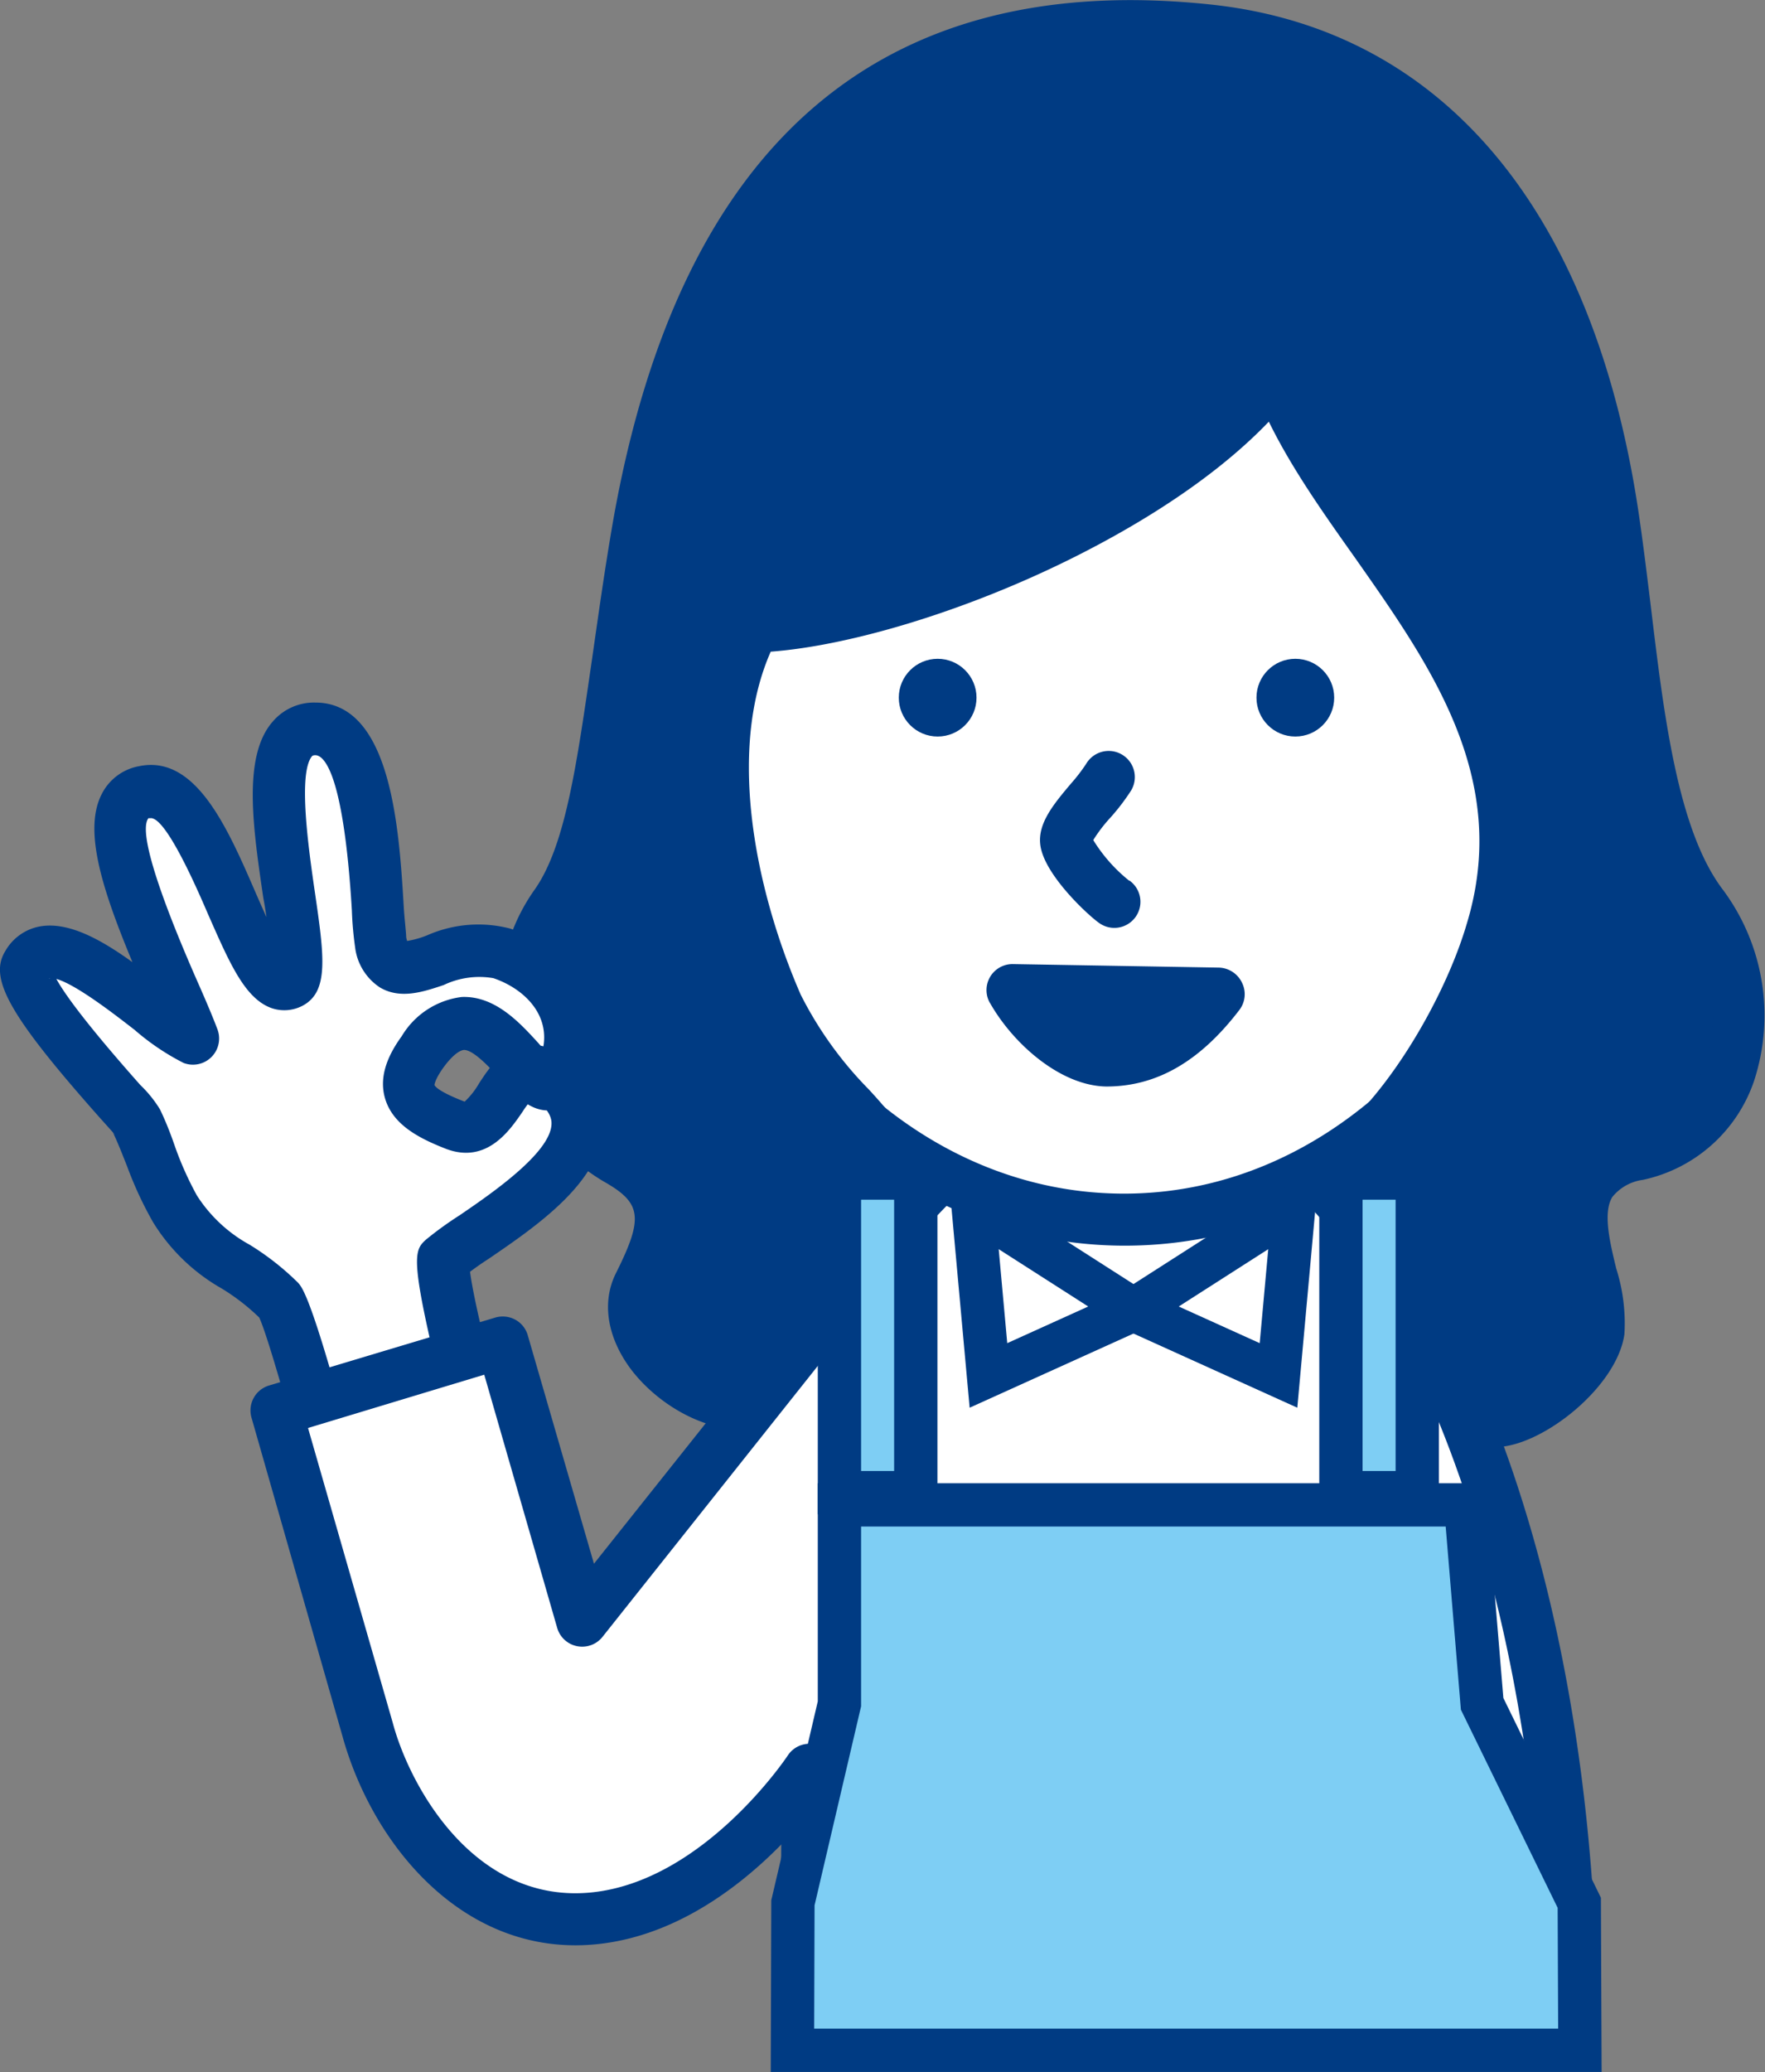
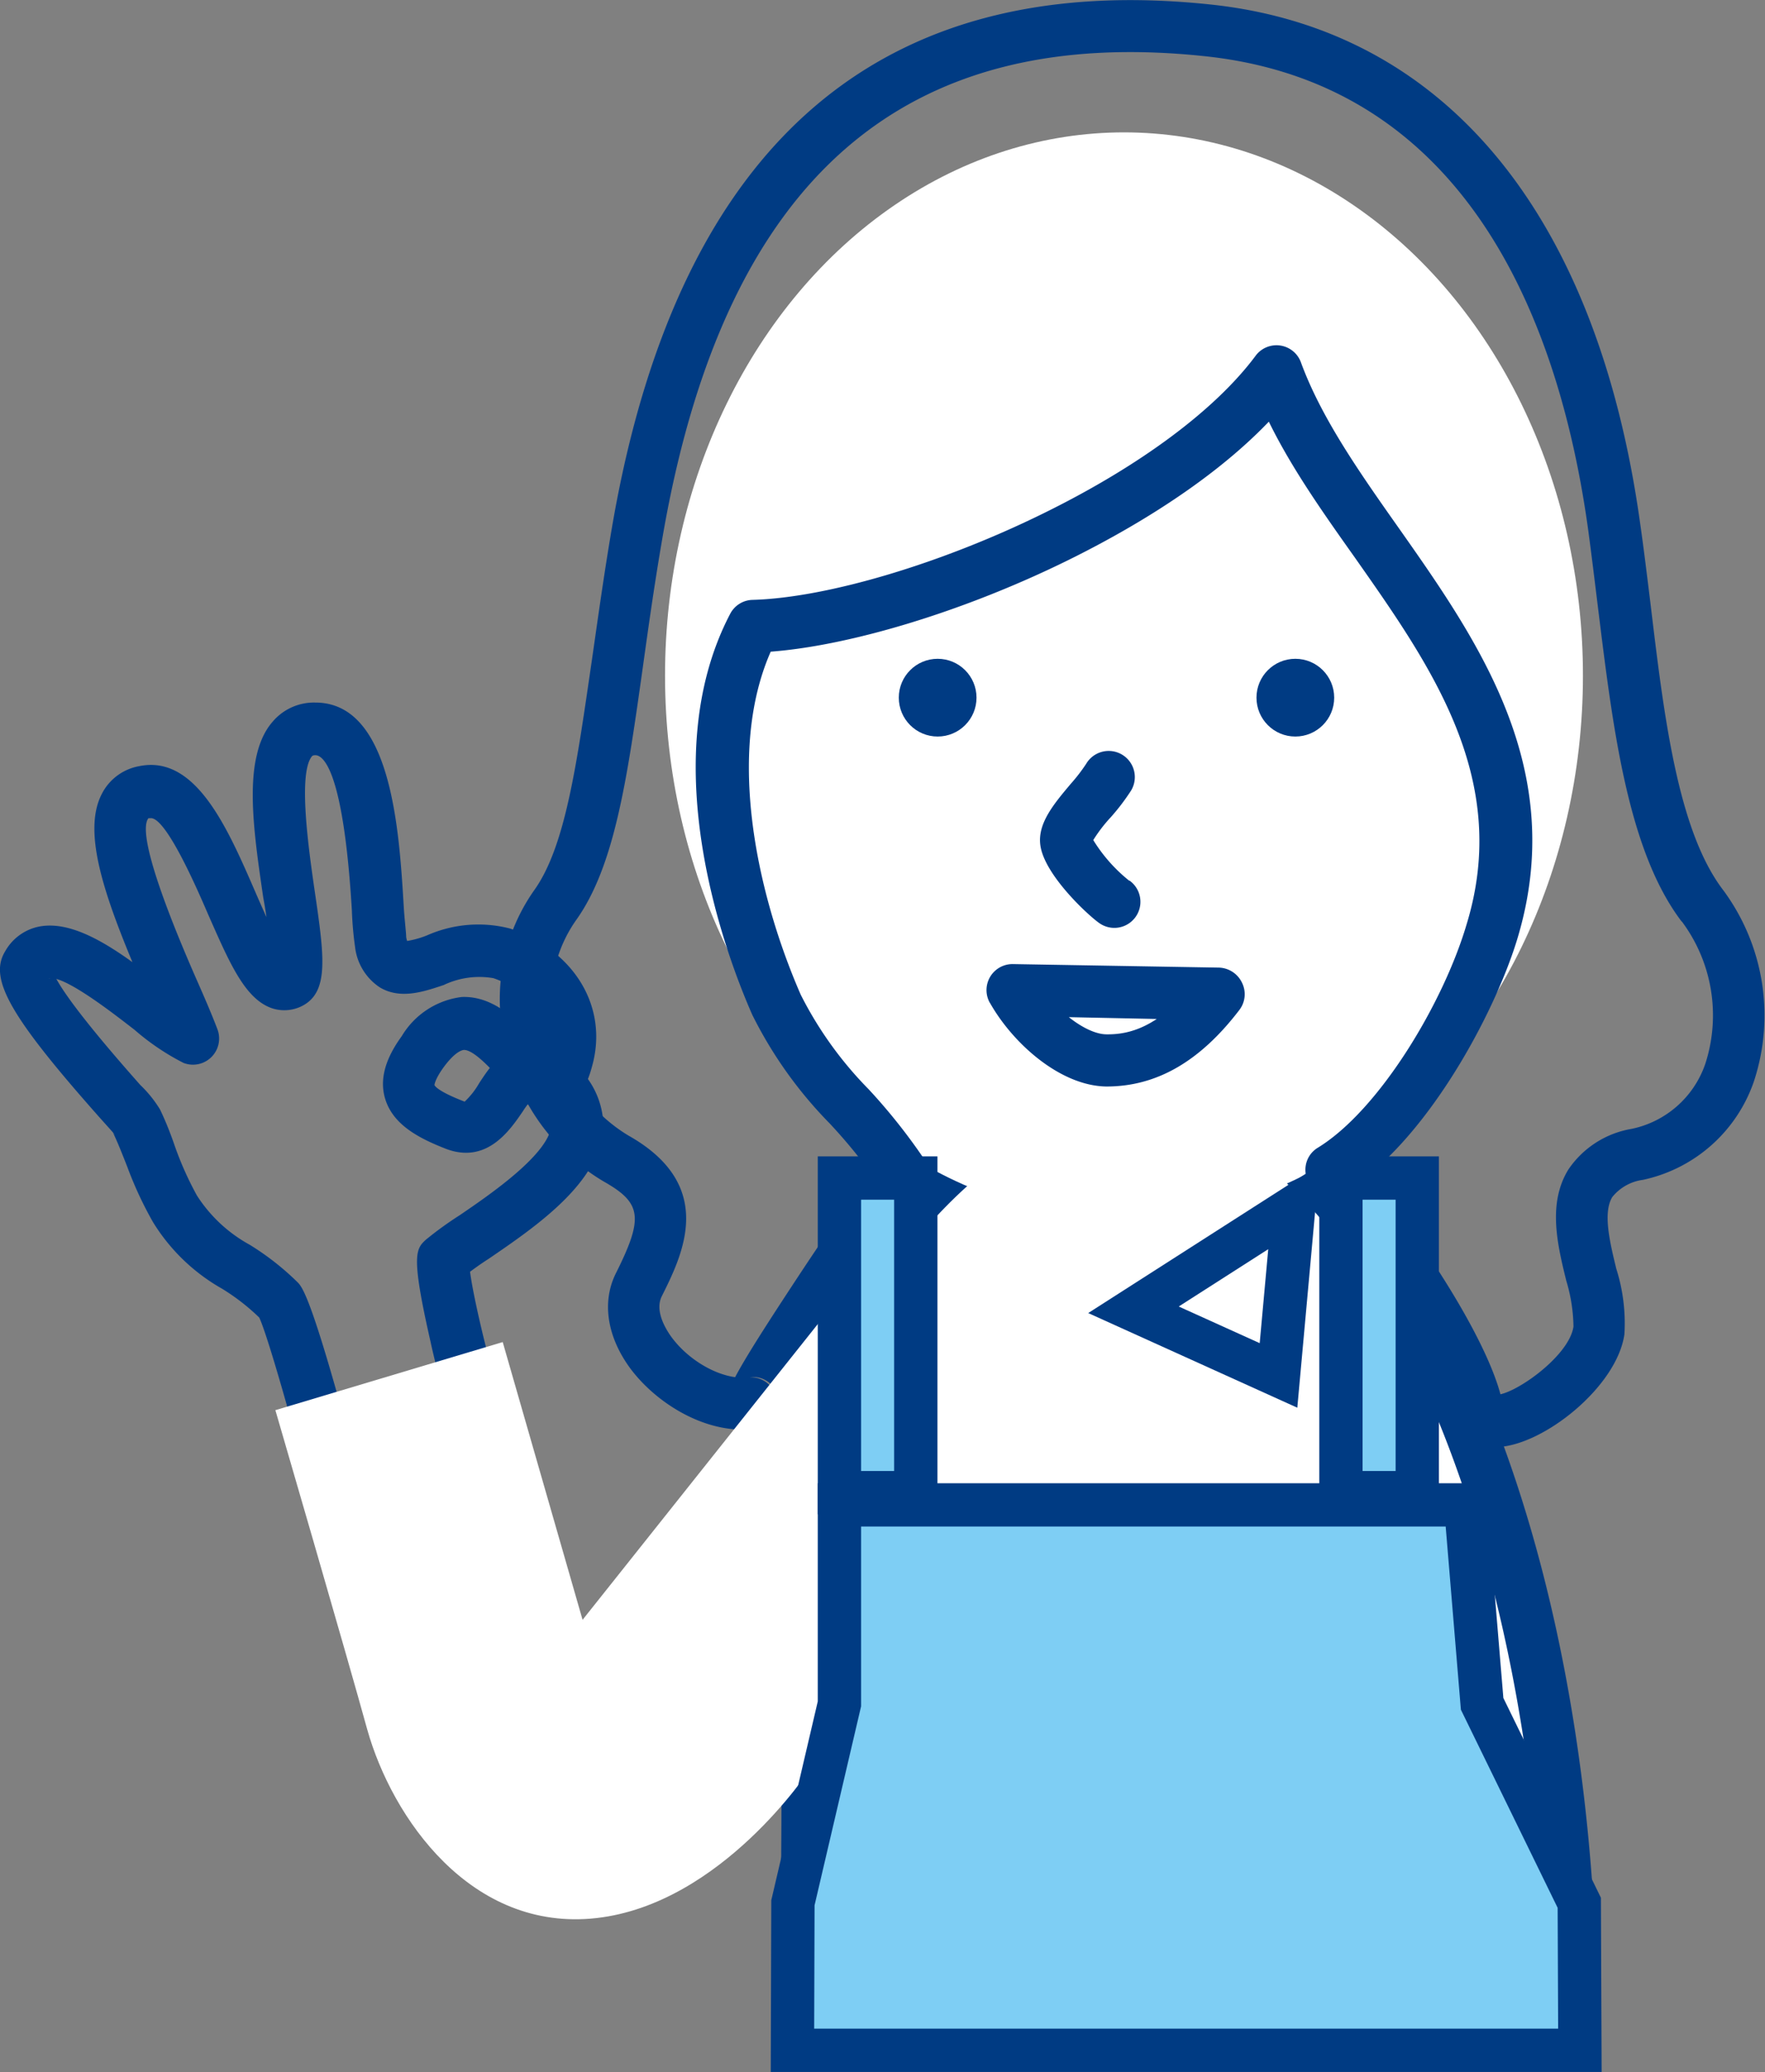
<svg xmlns="http://www.w3.org/2000/svg" viewBox="0 0 115.37 135.4">
  <rect x="0" y="0" width="115.37" height="135.4" fill="#808080" stroke="none" />
  <defs>
    <style>.cls-1{fill:#fff;}.cls-2{fill:#003b83;}.cls-3{fill:none;}.cls-3,.cls-4{stroke:#003b83;stroke-miterlimit:10;stroke-width:2.83px;}.cls-4{fill:#7ecef4;}</style>
  </defs>
  <title>support_illust02</title>
  <g id="レイヤー_2" data-name="レイヤー 2">
    <g id="レイヤー_1-2" data-name="レイヤー 1">
      <path class="cls-1" d="M53.85,86.77c5.06-8.91,12.55-15.84,19.66-15.84,16.14,0,29.21,27.57,29.21,61.59h-50c0-7.14,0-10.39.09-16" />
      <path class="cls-2" d="M55.32,87.62c5.18-9.11,12.32-15,18.19-15,7.11,0,13.9,6.06,19.12,17.06C98,101.1,101,116.31,101,132.52a1.71,1.71,0,0,1,1.7-1.71h-50a1.72,1.72,0,0,1,1.21.5,1.69,1.69,0,0,1,.49,1.21l.09-16h0a1.7,1.7,0,0,0-3.4-.05h0l-.09,16.06a1.69,1.69,0,0,0,.49,1.2,1.72,1.72,0,0,0,1.21.5h50a1.71,1.71,0,0,0,1.71-1.7c0-16.7-3.1-32.43-8.72-44.28-5.82-12.26-13.7-19-22.2-19-7.18,0-15.28,6.4-21.14,16.7h0a1.7,1.7,0,0,0,3,1.69Z" />
      <ellipse class="cls-1" cx="73.47" cy="44.15" rx="30" ry="35.5" />
-       <path class="cls-2" d="M101.76,44.15a37.09,37.09,0,0,1-8.38,24C88,74.47,81,78,73.47,78c-15.61,0-28.3-15.16-28.3-33.8a37.06,37.06,0,0,1,8.38-24c5.34-6.32,12.41-9.8,19.92-9.8S88,13.83,93.38,20.15A37.06,37.06,0,0,1,101.76,44.15ZM73.47,7C64.94,7,57,10.86,51,18a40.52,40.52,0,0,0-9.19,26.2c0,20.52,14.23,37.2,31.71,37.2,8.52,0,16.51-3.9,22.51-11a40.5,40.5,0,0,0,9.19-26.2A40.52,40.52,0,0,0,96,18C90,10.86,82,7,73.47,7Z" />
      <path class="cls-2" d="M73.81,57.55a10.32,10.32,0,0,1-2.46-2.84l0,.08a.7.7,0,0,1,0,.29,9.81,9.81,0,0,1,1.25-1.67,14.18,14.18,0,0,0,1.34-1.76h0A1.7,1.7,0,1,0,71,49.91h0a11.17,11.17,0,0,1-1,1.3c-1.12,1.33-2.18,2.59-2,4,.24,1.93,3.09,4.57,3.84,5.1h0a1.7,1.7,0,0,0,2-2.76Z" />
-       <path class="cls-2" d="M105.53,34.45C103.22,17.85,95.61,3.77,79,2,66.18.61,47.39,2.61,41.78,34.2c-2,11.25-2.25,20.5-5.5,25-3.85,5.32-1.44,13.44,4,16.5,4,2.25,3.25,4.75,1.5,8.25s3.47,8.33,7.5,7.75c-.64.09,7.46-12.2,9.75-15-2.36-3.71-6.38-6.76-8.25-11C47.54,58.37,45.5,48.16,49.28,41c5.07-.14,12.83-2.41,19.92-5.92C75,32.14,80.4,28.41,83.45,24.35,87.53,35.7,102.28,45.45,97.53,61,96,66,91.65,73.62,87,76.45c4.39,5.2,8.75,12,9.5,15.5.61,2.84,7.5-1.5,8-5,.47-3.31-4.12-10,2.5-11.5,7.5-1.75,8.25-11,4.25-16.25S106.78,43.45,105.53,34.45Z" />
      <path class="cls-2" d="M107.21,34.21C104.4,14,94.45,1.94,79.18.3,57.63-2,44.48,9.28,40.1,33.9c-.57,3.25-1,6.39-1.4,9.16-1,6.85-1.73,12.27-3.8,15.14a12.34,12.34,0,0,0-1.88,10,13.76,13.76,0,0,0,6.43,9c2.5,1.41,2.63,2.36.81,6-.92,1.84-.6,4.08.88,6.14,1.71,2.36,5.14,4.52,8.38,4A1.7,1.7,0,0,0,49,90a1.65,1.65,0,0,1,1.54.62,1.58,1.58,0,0,1,.3,1.46,152.12,152.12,0,0,1,9.47-14.32,1.7,1.7,0,0,0,.11-2,38.1,38.1,0,0,0-3.64-4.58A24.55,24.55,0,0,1,52.34,65c-3-6.88-5.05-16.61-1.55-23.27a1.73,1.73,0,0,1-1.46.91c5.34-.15,13.44-2.54,20.62-6.1,4.7-2.33,11.1-6.16,14.86-11.18a1.7,1.7,0,0,1-3-.45c1.44,4,4,7.65,6.74,11.51,5,7.12,10.23,14.49,7.31,24C94.35,65.53,90.17,72.53,86.14,75a1.67,1.67,0,0,0-.79,1.17,1.7,1.7,0,0,0,.38,1.37c4.49,5.32,8.5,11.8,9.14,14.76a2.8,2.8,0,0,0,3,2.26c3-.1,7.82-3.93,8.31-7.37a11.8,11.8,0,0,0-.53-4.28c-.42-1.72-.89-3.67-.26-4.69a3.09,3.09,0,0,1,2-1.12,9.85,9.85,0,0,0,7.25-6.42,13.77,13.77,0,0,0-2-12.51c-3-3.92-3.89-11.51-4.77-18.85C107.66,37.63,107.45,35.88,107.21,34.21Zm2.72,26a10.26,10.26,0,0,1,1.54,9.3,6.48,6.48,0,0,1-4.83,4.26,6.24,6.24,0,0,0-4.12,2.65c-1.37,2.22-.72,4.91-.14,7.27a10.79,10.79,0,0,1,.47,3c-.29,2-4.06,4.58-5.12,4.45a.68.68,0,0,1,.46.43c-.86-4-5.61-11.21-9.86-16.24a1.7,1.7,0,0,1-.41,2.55c5.26-3.22,9.74-11.56,11.24-16.46,3.4-11.12-2.54-19.54-7.79-27-2.59-3.67-5-7.13-6.32-10.7a1.7,1.7,0,0,0-3-.44c-2.62,3.5-7.47,7.11-13.65,10.17-6.77,3.36-14.31,5.61-19.21,5.75a1.69,1.69,0,0,0-1.46.91c-5.1,9.73-.18,22.53,1.45,26.22a27.76,27.76,0,0,0,5.05,7.08,34.59,34.59,0,0,1,3.33,4.15,1.7,1.7,0,0,1,.11-2c-1.24,1.52-3.87,5.37-5.92,8.5-4.71,7.17-4.58,7.41-4,8.4a1.75,1.75,0,0,0,1.75.86A1.7,1.7,0,0,1,49,90c-1.63.24-3.89-.94-5.14-2.67-.34-.48-1.08-1.67-.6-2.63,1.35-2.71,3.62-7.23-2.19-10.5a10.29,10.29,0,0,1-4.76-6.75,8.92,8.92,0,0,1,1.31-7.27c2.57-3.55,3.38-9.34,4.41-16.66.4-2.87.82-5.85,1.38-9C47.52,11.64,59.09,1.56,78.82,3.68c17.38,1.87,23.2,17.89,25,31,.22,1.64.43,3.37.63,5C105.42,47.51,106.38,55.57,109.93,60.23Z" />
      <circle class="cls-2" cx="61.29" cy="45.59" r="2.54" />
      <circle class="cls-2" cx="84.67" cy="45.59" r="2.54" />
-       <path class="cls-2" d="M79.66,65c-2.42,3.16-4.81,4.35-7.32,4.32-2.27,0-4.87-2.32-6.15-4.6Z" />
+       <path class="cls-2" d="M79.66,65Z" />
      <path class="cls-2" d="M78.31,63.94c-2.53,3.3-4.61,3.67-6,3.65s-3.56-1.72-4.69-3.74a1.69,1.69,0,0,1,0,1.71,1.71,1.71,0,0,1-1.49.83l13.47.28a1.69,1.69,0,0,1-1.5-1A1.72,1.72,0,0,1,78.31,63.94ZM64.7,65.52c1.52,2.7,4.63,5.44,7.62,5.48,3.25,0,6.09-1.6,8.69-5a1.69,1.69,0,0,0,.18-1.77,1.73,1.73,0,0,0-1.5-1L66.22,63a1.7,1.7,0,0,0-1.52,2.53Z" />
-       <path class="cls-1" d="M8.92,73.22C8.72,72.8.83,64.63,1.79,63c2-3.25,8.78,4,10.85,4.83C11,63.46,5.12,52.7,9.46,51.78S16.2,65.68,19,64.22c1.83-.95-3.66-16.56,1.62-16.57,4.23,0,3.9,11.93,4.28,13.92.75,3.93,4.45-.45,7.92.74,3,1,5.18,3.66,4.27,6.92-1.67,6-4.77-7-9.48-.48-1.87,2.58-.66,3.69,2.16,4.78s3.19-5.2,6-3.17c6.29,4.57-4.67,10-6.79,11.92-.44.4,2.29,12.28,3.29,12.08l-10,4S19,85.77,18.28,85c-2.25-2.36-5-2.82-6.83-6C10.38,77.17,9.82,75.13,8.92,73.22Z" />
      <path class="cls-2" d="M10.46,72.5a7.86,7.86,0,0,0-1.28-1.59c-4.57-5.15-5.66-7-5.77-7.6a1.07,1.07,0,0,1-.16.62l0,0-.06,0c1-.24,4.34,2.39,5.61,3.37A15.72,15.72,0,0,0,12,69.46a1.71,1.71,0,0,0,2.22-2.18c-.35-.93-.84-2.07-1.42-3.38-1-2.29-4-9.26-3.1-10.43h0a.26.26,0,0,1,.1,0c1-.21,3.1,4.65,3.79,6.25C15,62.92,16,65.26,17.76,65.88a2.57,2.57,0,0,0,2-.15c1.77-.92,1.43-3.26.81-7.51-.39-2.69-1.11-7.71-.17-8.81,0,0,.05-.06.21-.06.53,0,1.84,1,2.39,10.13a22.74,22.74,0,0,0,.21,2.41,3.66,3.66,0,0,0,1.63,2.64c1.34.79,2.84.28,4.16-.16a5.41,5.41,0,0,1,3.25-.45c2.06.7,3.84,2.48,3.18,4.86a3.27,3.27,0,0,1-.26.69,1,1,0,0,1,1.09-.24,9,9,0,0,1-1.08-1.08c-1.19-1.3-2.81-3.09-5-3a5.33,5.33,0,0,0-3.92,2.56c-1.1,1.51-1.45,2.84-1.09,4.07.51,1.73,2.23,2.61,4,3.3,2.67,1,4.17-1.24,5-2.45A5.65,5.65,0,0,1,35,71.6a.47.47,0,0,1-.33,0,.89.89,0,0,1,.16.1c.82.59,1.23,1.17,1.22,1.71,0,1.92-4.07,4.68-6,6A23.15,23.15,0,0,0,27.85,81c-.67.61-1,1,.28,6.62a42.47,42.47,0,0,0,2.1,6.88C31,96,31.93,96.16,32.6,96a1.7,1.7,0,0,1-1-3.25l-10,4a1.71,1.71,0,0,1,1.4.06,1.75,1.75,0,0,1,.88,1.09c-3.39-13-4.09-13.75-4.42-14.1a17.59,17.59,0,0,0-3.14-2.46,9.54,9.54,0,0,1-3.45-3.22,21.5,21.5,0,0,1-1.44-3.22C11.17,74.14,10.85,73.31,10.46,72.5ZM10,79.86a12.53,12.53,0,0,0,4.51,4.35,13.89,13.89,0,0,1,2.55,2,1,1,0,0,1-.16-.2c.49.88,2.29,7.21,3.74,12.81a1.75,1.75,0,0,0,.88,1.09,1.71,1.71,0,0,0,1.4.06l10-4A1.7,1.7,0,0,0,32,92.69a1.45,1.45,0,0,1,1.4.46c-.76-1.1-2.74-9.2-2.72-10.61a1.52,1.52,0,0,1-.51,1,19.45,19.45,0,0,1,1.77-1.28c3.15-2.15,7.45-5.09,7.5-8.77A5.42,5.42,0,0,0,36.78,69a3.3,3.3,0,0,0-2.56-.69c-1.44.26-2.26,1.49-2.91,2.49A5.11,5.11,0,0,1,30.36,72l.1,0-.06,0c-1.7-.65-1.95-1-2-1.09s0,0,0,0,0-.33.57-1.13c.77-1.06,1.23-1.16,1.36-1.17.61,0,1.65,1.11,2.34,1.87,1.08,1.19,2.2,2.42,3.78,2s2.07-2.13,2.25-2.8c1.08-3.84-1.12-7.54-5.35-9a8.28,8.28,0,0,0-5.43.44,6.19,6.19,0,0,1-1.51.4.51.51,0,0,1,.28.17,1.72,1.72,0,0,1-.14-.46c0-.29-.11-1.15-.16-2-.3-5-.8-13.33-5.79-13.32a3.54,3.54,0,0,0-2.77,1.24c-2,2.27-1.28,7-.62,11.52a24.25,24.25,0,0,1,.43,4.61,1.11,1.11,0,0,1,.55-.61.87.87,0,0,1,.79,0c-.56-.4-1.6-2.8-2.29-4.38-1.83-4.22-3.91-9-7.61-8.22a3.41,3.41,0,0,0-2.43,1.82c-1.4,2.72.46,7.44,3,13.32.53,1.21,1,2.36,1.34,3.2a1.7,1.7,0,0,1,2.21-2.17,19.83,19.83,0,0,1-2.34-1.69c-2.7-2.11-5.76-4.5-8.31-4A3.28,3.28,0,0,0,.34,62.16c-1.1,1.8.31,4.27,6.29,11,.38.42.8.89.89,1A.88.88,0,0,1,7.38,74c.34.71.62,1.44.93,2.22A24.56,24.56,0,0,0,10,79.86Z" />
      <path class="cls-1" d="M52.91,115.65s-5.73,8.77-13.93,9.69S25.62,118.78,24,113c-1.31-4.77-6-20.85-6-20.85L32.86,87.7l5.22,18.15L53.92,85.94" />
-       <path class="cls-2" d="M51.49,114.72h0c-.05.08-5.41,8.11-12.7,8.93-7.72.87-12-6.87-13.12-11.08l-6-20.87a1.71,1.71,0,0,1-1.14,2.1l14.78-4.47a1.69,1.69,0,0,1-1.3-.14,1.75,1.75,0,0,1-.83-1l5.23,18.15a1.7,1.7,0,0,0,3,.59L55.25,87h0a1.7,1.7,0,1,0-2.66-2.11h0L36.75,104.79a1.7,1.7,0,0,1,3,.59L34.49,87.23a1.69,1.69,0,0,0-.82-1,1.73,1.73,0,0,0-1.3-.13L17.58,90.54a1.7,1.7,0,0,0-1.14,2.1l5.95,20.83c2,7.22,8.09,14.54,16.78,13.56,8.89-1,14.91-10.06,15.17-10.45h0a1.7,1.7,0,0,0-2.85-1.86Z" />
      <polygon class="cls-3" points="84.57 78.88 83.57 89.88 74.09 85.59 84.57 78.88" />
-       <polygon class="cls-3" points="63.61 78.88 64.61 89.88 74.09 85.59 63.61 78.88" />
      <polygon class="cls-4" points="103.23 124.34 96.88 111.34 95.8 98.34 54.87 98.34 54.87 111.34 51.83 124.34 51.8 133.98 103.27 133.98 103.23 124.34" />
      <rect class="cls-4" x="87.65" y="76.98" width="4.99" height="20.56" />
      <rect class="cls-4" x="54.87" y="76.98" width="4.99" height="20.56" />
    </g>
  </g>
</svg>